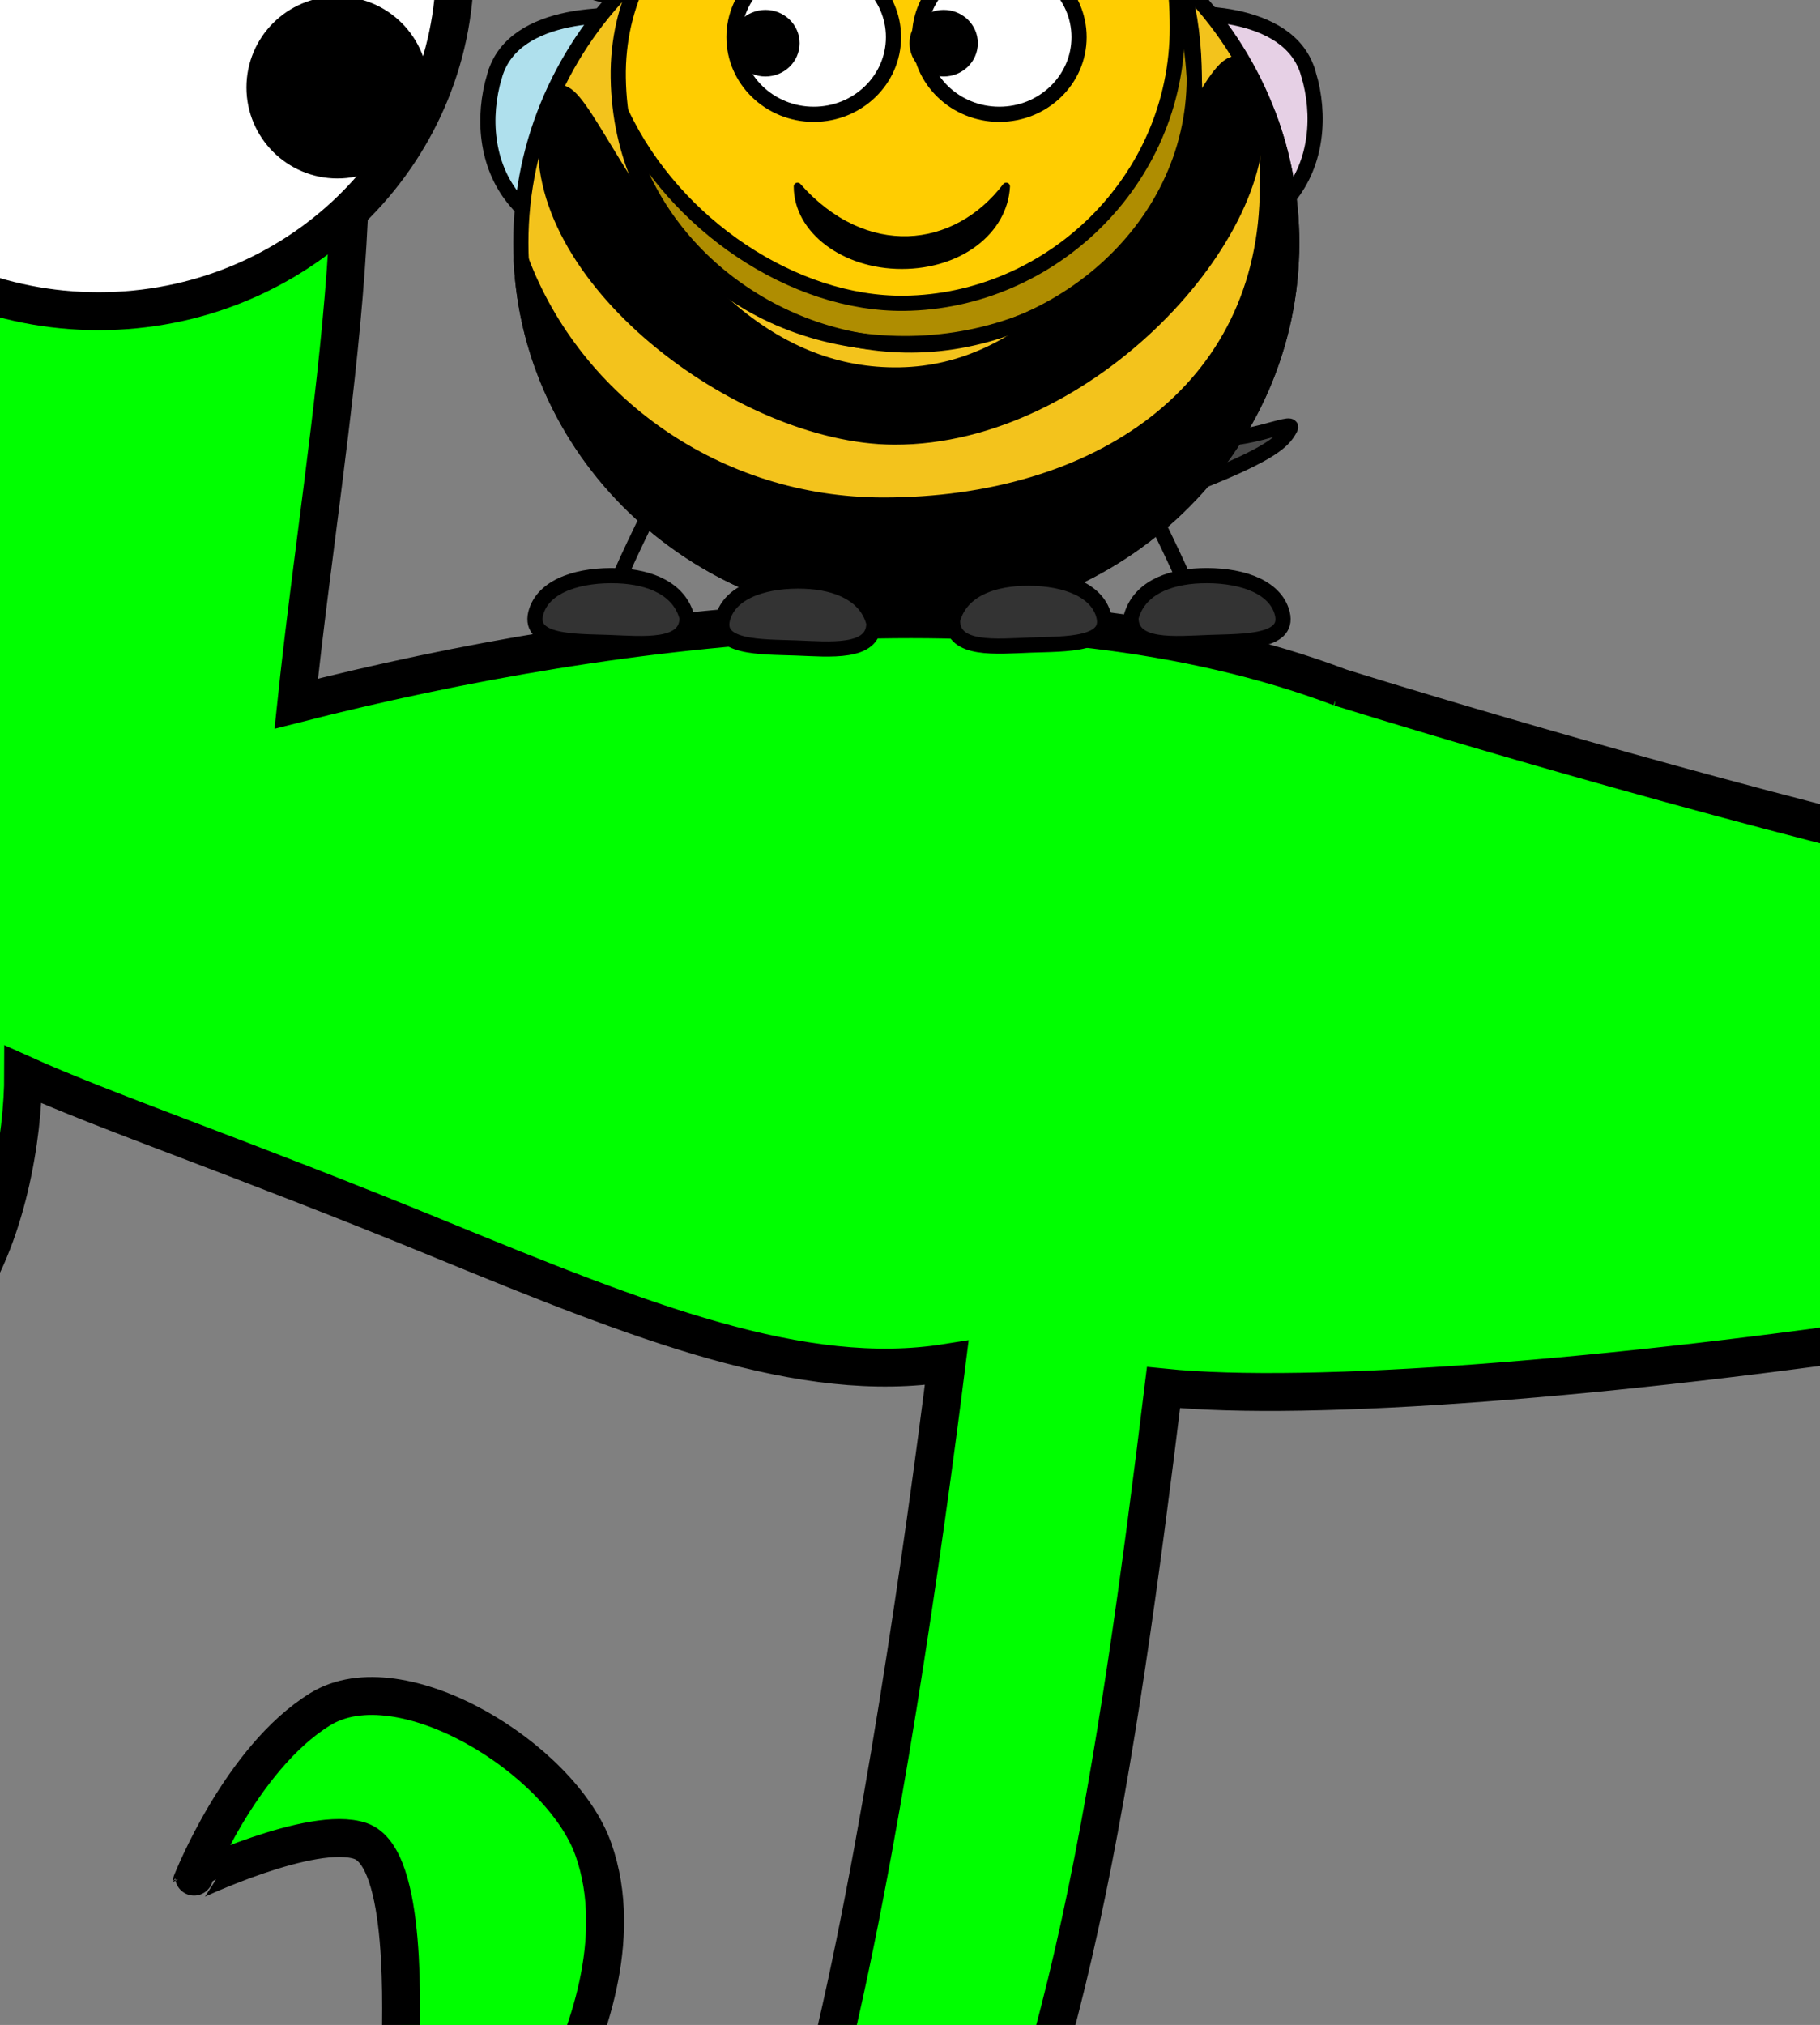
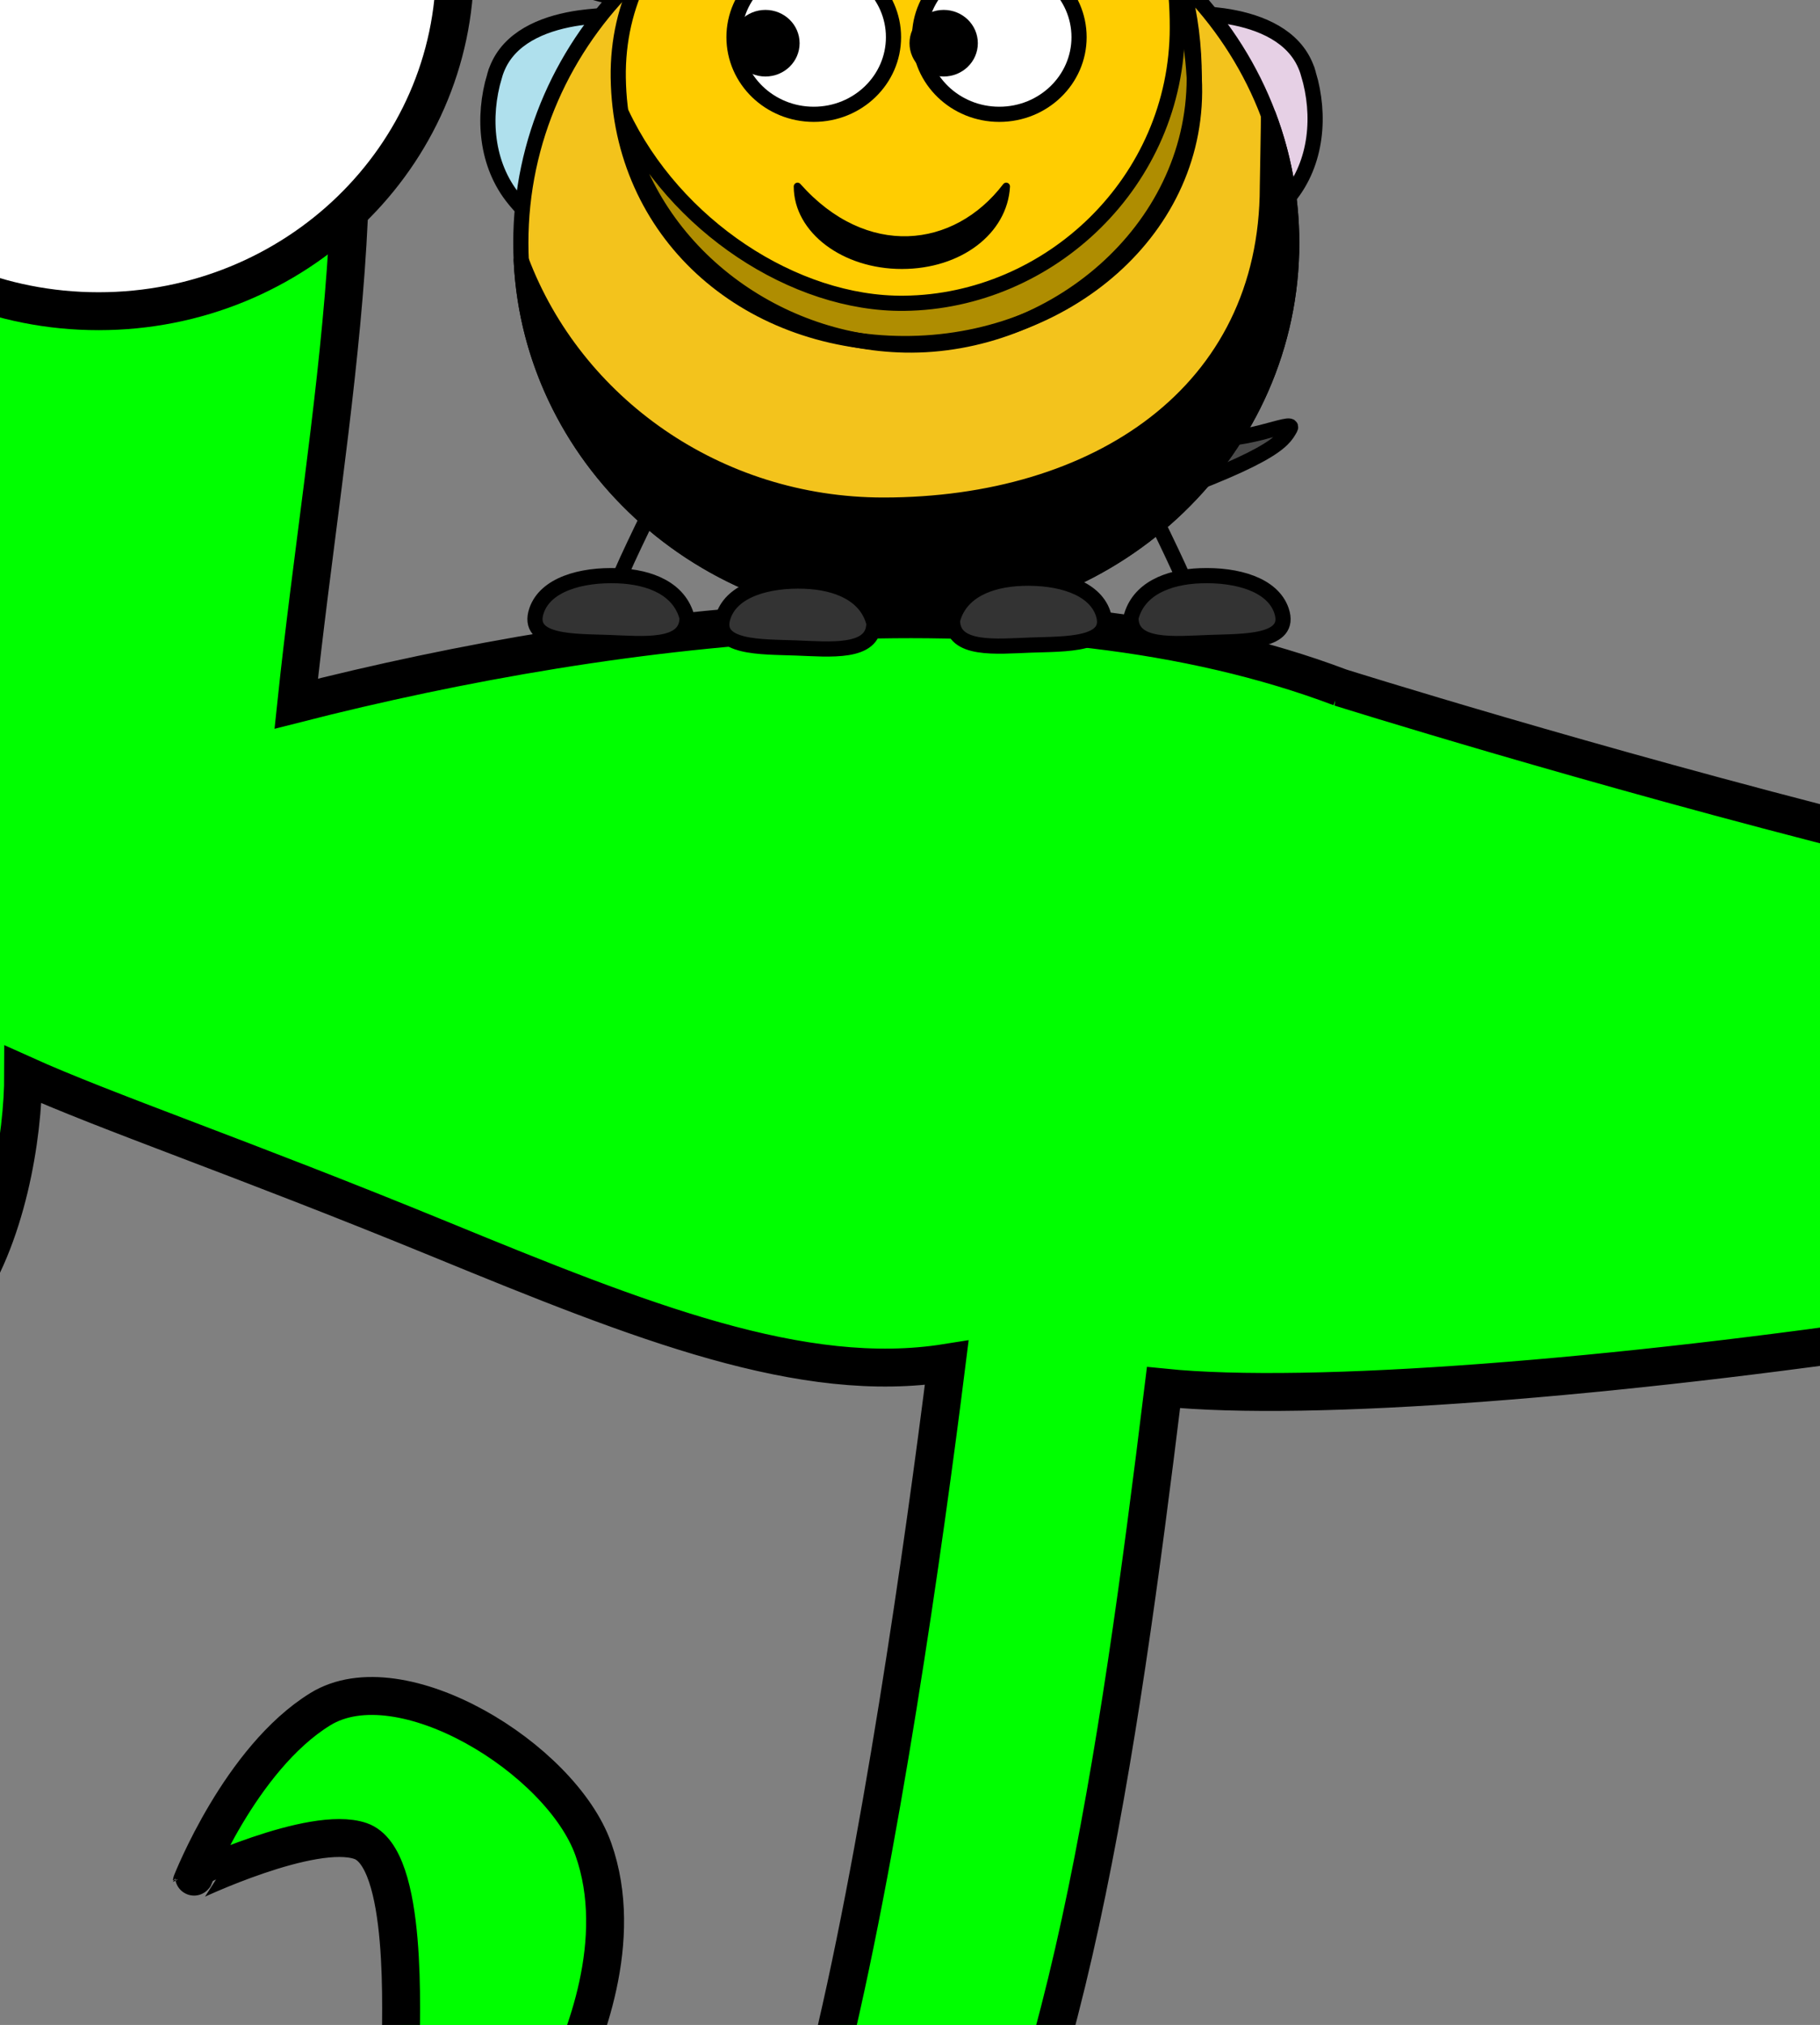
<svg xmlns="http://www.w3.org/2000/svg" xmlns:xlink="http://www.w3.org/1999/xlink" width="240" height="266.97">
  <rect width="100%" height="100%" fill="#808080" stroke="none" />
  <defs>
    <linearGradient id="SVGID_1_" gradientUnits="userSpaceOnUse" x1="255" y1="142.694" x2="370.519" y2="142.694">
      <stop stop-color="rgb(175, 224, 237)" offset="0.092" id="stop7073" />
      <stop stop-color="rgb(230, 208, 229)" offset="1" id="stop7075" />
    </linearGradient>
    <linearGradient y2="0.537" x2="1.31" y1="0.476" x1="-0.075" id="linearGradient8069" xlink:href="#SVGID_1_" />
    <linearGradient y2="0.798" x2="1.246" y1="0.714" x1="0.134" id="linearGradient8072" xlink:href="#SVGID_1_" />
    <linearGradient y2="0.798" x2="-0.246" y1="0.714" x1="0.866" id="linearGradient8078" xlink:href="#SVGID_1_" />
    <linearGradient y2="0.537" x2="-0.31" y1="0.476" x1="1.075" id="linearGradient8080" xlink:href="#SVGID_1_" />
  </defs>
  <g>
    <title>Layer 1</title>
    <g id="svg_4">
      <path stroke="#000000" id="svg_1" d="m176.731,90.635c-40.241,-15.208 -94.667,-8.827 -137.667,2.14c4,-38.033 12.708,-78.181 2.118,-108.598c-10.59,-30.417 -50.831,-51.056 -82.6,-52.143c-31.769,-1.086 -92.131,14.122 -114.369,22.812c-22.238,8.69 -36.005,42.366 2.118,46.711c38.123,4.345 68.372,12.036 132.372,13.003c-76,21.967 -132.372,27.19 -141.903,39.14c-9.531,11.949 28.592,34.762 66.715,29.33c38.123,-5.432 73.013,-17.417 90.013,-30.449c-3,30.967 -7.413,54.348 -6.354,77.16c1.059,22.812 -6.354,31.503 -42.359,47.797c-36.005,16.295 -31.769,36.934 -26.474,48.884c5.295,11.949 21.179,16.295 21.179,16.262c0,-0.033 -5.295,-23.866 -5.295,-23.899c0,-0.033 29.651,19.586 29.651,19.553c0,-0.033 -14.826,-29.298 -14.826,-29.33c0,-0.033 34.946,16.327 34.946,16.295c0,-0.033 -26.474,-29.298 -26.474,-29.33c0,-0.033 30.71,-15.176 37.064,-23.866c6.354,-8.69 8.472,-22.417 8.472,-30.449c11,4.967 28.592,10.896 55.067,21.759c26.474,10.863 47.715,19.295 66.715,16.262c-3,23.967 -8.885,65.455 -15.885,93.422c-7,-1.033 -20.946,-0.795 -34.946,2.173c3,-6.033 8.472,-19.521 4.236,-31.47c-4.236,-11.949 -25.415,-24.985 -36.005,-18.467c-10.59,6.518 -16.944,22.812 -16.944,22.78c0,-0.033 15.885,-7.572 22.238,-5.399c6.354,2.173 5.295,23.244 5.295,28.211c-12,-1.033 -44.477,14.982 -60.477,30.949c33,1.967 102.897,2.155 130.897,4.122c17,-25.033 24.182,-74.029 30.182,-123.062c39,3.967 160.964,-13.003 202.264,-31.47c41.3,-18.467 56.303,-58.163 59.303,-90.196c-14,20.967 -37.064,55.434 -72.01,63.038c-34.946,7.604 -166.259,-33.675 -166.259,-33.675z" stroke-width="5" fill="#00ff00" />
      <path stroke="#000000" id="svg_2" d="m-34,-4.47c0,-25.138 21.033,-45.5 47,-45.5c25.967,0 47,20.362 47,45.5c0,25.138 -21.033,45.5 -47,45.5c-25.967,0 -47,-20.362 -47,-45.5z" stroke-linecap="null" stroke-linejoin="null" stroke-dasharray="null" stroke-width="5" fill="#ffffff" />
-       <path stroke="#000000" id="svg_3" d="m35,11.53c0,-5.249 4.251,-9.5 9.5,-9.5c5.249,0 9.5,4.251 9.5,9.5c0,5.249 -4.251,9.5 -9.5,9.5c-5.249,0 -9.5,-4.251 -9.5,-9.5z" stroke-linecap="null" stroke-linejoin="null" stroke-dasharray="null" stroke-width="5" fill="#000000" />
    </g>
    <g stroke="null" id="svg_5">
      <path stroke="#000000" id="svg_6" fill="url(#linearGradient8069)" stroke-width="2" stroke-miterlimit="4" d="m172.551,9.773c1.608,5.398 1.119,11.669 -2.573,16.193c-3.266,4.111 -8.717,6.75 -14.131,6.032c-5.315,-0.368 -11.058,-0.972 -15.367,-4.313c-2.39,-1.833 -3.517,-4.748 -3.676,-7.622c-0.433,-3.918 -1.715,-7.91 -0.714,-11.833c0.916,-3.317 4.516,-4.846 7.704,-5.468c5.763,-0.99 11.707,-1.456 17.531,-0.68c4.119,0.586 8.648,2.186 10.586,6.035c0.268,0.53 0.481,1.086 0.639,1.656z" />
      <path stroke="#000000" id="svg_7" fill="url(#linearGradient8080)" stroke-width="2" stroke-miterlimit="4" d="m65.207,10.04c-1.608,5.398 -1.119,11.669 2.573,16.193c3.266,4.111 8.717,6.75 14.131,6.032c5.315,-0.368 11.058,-0.972 15.367,-4.313c2.39,-1.833 3.517,-4.748 3.676,-7.622c0.433,-3.918 1.715,-7.91 0.714,-11.833c-0.916,-3.317 -4.516,-4.846 -7.704,-5.468c-5.763,-0.99 -11.707,-1.456 -17.531,-0.68c-4.119,0.586 -8.648,2.186 -10.586,6.035c-0.268,0.53 -0.481,1.086 -0.639,1.656z" />
      <g stroke="null" id="svg_8">
        <linearGradient stroke="null" id="svg_9" stroke-width="2" transform="translate(221,-12) translate(0,-1) translate(-553,-100) translate(20,20) translate(111,103) translate(262,-45) translate(-97.201,-45.507) translate(265.337,-42.406) scale(0.49,0.449) translate(-265.337,42.406) translate(542.007,-94.528) scale(0.965,1) translate(-542.007,94.528) translate(-331.542,-45.487) scale(0.982,1) translate(331.542,45.487) " gradientUnits="userSpaceOnUse" x1="255" y1="142.694" x2="370.519" y2="142.694">
          <stop stroke="null" id="svg_10" stroke-width="2" stop-color="rgb(175, 224, 237)" offset="0.092" />
          <stop stroke="null" id="svg_11" stroke-width="2" stop-color="rgb(230, 208, 229)" offset="1" />
        </linearGradient>
        <path stroke="#000000" id="svg_12" fill="url(#linearGradient8072)" stroke-width="2" stroke-miterlimit="4" d="m172.905,-13.692c-2.98,7.803 -11.235,13.683 -19.96,13.241c-5.798,0.262 -11.347,2.238 -17.133,2.652c-2.87,0.185 -6.382,0.241 -8.319,-2.178c-1.37,-2.083 -1.121,-4.722 -1.013,-7.076c0.252,-3.477 2.562,-6.613 5.797,-8.11c5.775,-2.801 12.379,-3.009 18.653,-3.924c5.819,-0.618 11.745,-1.455 17.581,-0.574c2.075,0.328 4.754,1.338 4.842,3.72c0.036,0.771 -0.165,1.534 -0.449,2.249z" />
        <path stroke="#000000" id="svg_13" fill="url(#linearGradient8078)" stroke-width="2" stroke-miterlimit="4" d="m64.853,-13.426c2.98,7.803 11.235,13.683 19.96,13.241c5.798,0.262 11.347,2.238 17.133,2.652c2.87,0.185 6.382,0.241 8.319,-2.178c1.37,-2.083 1.121,-4.722 1.013,-7.076c-0.252,-3.477 -2.562,-6.613 -5.797,-8.11c-5.775,-2.801 -12.379,-3.009 -18.653,-3.924c-5.819,-0.618 -11.745,-1.455 -17.581,-0.574c-2.075,0.328 -4.754,1.338 -4.842,3.72c-0.036,0.771 0.165,1.534 0.449,2.249z" />
      </g>
      <path stroke="#000000" id="svg_14" fill="#4a4a4a" fill-rule="evenodd" stroke-width="2" stroke-linecap="square" stroke-miterlimit="4" d="m147.514,67.418c20.373,-6.989 21.672,-9.205 22.622,-10.935c0.805,-1.466 -7.069,2.603 -12.091,0.943c-4.848,-1.603 -5.341,-1.837 -7.606,-4.902" />
      <path stroke="#000000" id="svg_15" fill="none" fill-rule="evenodd" stroke-width="2" stroke-miterlimit="4" d="m157.084,79.011c0,-1.131 -5.265,-11.689 -5.265,-11.689l0.195,-0.189" />
      <path stroke="#000000" id="svg_16" fill="none" fill-rule="evenodd" stroke-width="2" stroke-miterlimit="4" d="m81.027,78.068c0,-1.131 5.265,-11.689 5.265,-11.689l-0.195,-0.189" />
      <path stroke="#000000" id="svg_17" fill="#f3c31c" fill-rule="nonzero" stroke-width="2" stroke-linecap="round" stroke-linejoin="round" stroke-miterlimit="4" d="m170.335,32.028c0.008,27.144 -22.75,49.153 -50.827,49.153c-28.077,0 -50.836,-22.009 -50.827,-49.153c-0.008,-27.144 22.75,-49.153 50.827,-49.153c28.077,0 50.836,22.009 50.827,49.153z" />
      <path id="svg_18" fill="#000000" fill-rule="nonzero" stroke-width="2" stroke-linecap="round" stroke-linejoin="round" stroke-miterlimit="4" d="m167.263,15.17c0.036,0.754 -0.137,8.687 -0.137,9.449c0,27.124 -22.573,41.972 -50.63,41.972c-21.931,0 -40.644,-13.458 -47.765,-32.285c1.231,26.069 23.514,46.865 50.781,46.865c28.057,0 50.825,-22.012 50.825,-49.136c0,-5.923 -1.085,-11.605 -3.074,-16.865z" />
-       <path id="svg_19" fill="#000000" fill-rule="nonzero" stroke-width="2" stroke-linecap="round" stroke-linejoin="round" stroke-miterlimit="4" d="m165.412,14.126c2.73,16.118 -21.678,43.614 -47.53,43.5c-20.32,-0.089 -48.31,-21.349 -45.775,-40.86c2.613,-20.107 12.407,33.284 46.555,32.668c33.963,-0.608 42.85,-59.156 46.75,-35.308z" />
      <path stroke="#000000" id="svg_20" fill="#ffcd01" fill-rule="nonzero" stroke-width="2" stroke-linecap="round" stroke-linejoin="round" stroke-miterlimit="4" d="m81.529,10.279c0.301,20.263 16.488,34.913 37.587,35.018c21.368,0.108 39.421,-15.163 38.367,-35.018c-2.568,-48.194 -76.543,-39.814 -75.955,0z" />
      <path stroke="#000000" id="svg_21" fill="#ffffff" fill-rule="nonzero" stroke-width="2" stroke-linecap="round" stroke-linejoin="round" stroke-miterlimit="4" d="m117.824,4.901c0.002,5.616 -4.707,10.17 -10.516,10.17c-5.809,0 -10.518,-4.554 -10.516,-10.17c-0.002,-5.616 4.707,-10.17 10.516,-10.17c5.809,0 10.518,4.554 10.516,10.17z" />
      <path stroke="#000000" id="svg_22" fill="#ffffff" fill-rule="nonzero" stroke-width="2" stroke-linecap="round" stroke-linejoin="round" stroke-miterlimit="4" d="m142.293,4.901c0.002,5.616 -4.707,10.17 -10.516,10.17c-5.809,0 -10.518,-4.554 -10.516,-10.17c-0.002,-5.616 4.707,-10.17 10.516,-10.17c5.809,0 10.518,4.554 10.516,10.17z" />
      <path id="svg_23" fill="#000000" fill-rule="nonzero" stroke-width="2" stroke-linecap="round" stroke-linejoin="round" stroke-miterlimit="4" d="m127.946,5.696c0.001,1.872 -1.569,3.39 -3.505,3.39c-1.936,0 -3.506,-1.518 -3.505,-3.39c-0.001,-1.872 1.569,-3.39 3.505,-3.39c1.936,0 3.506,1.518 3.505,3.39z" />
      <path id="svg_24" fill="#000000" fill-rule="nonzero" stroke-width="2" stroke-linecap="round" stroke-linejoin="round" stroke-miterlimit="4" d="m104.443,5.696c0.001,1.872 -1.569,3.39 -3.505,3.39c-1.936,0 -3.506,-1.518 -3.505,-3.39c-0.001,-1.872 1.569,-3.39 3.505,-3.39c1.936,0 3.506,1.518 3.505,3.39z" />
      <path stroke="#000000" id="svg_25" fill="#000000" fill-rule="nonzero" stroke-linecap="round" stroke-linejoin="round" stroke-miterlimit="4" d="m118.922,34.963c-7.595,0 -13.753,-4.65 -13.753,-10.38c8.907,10.042 20.814,8.781 27.518,0c-0.321,5.878 -6.171,10.38 -13.765,10.38z" />
      <path id="svg_26" fill="#000000" fill-opacity="0.314" fill-rule="nonzero" stroke-width="2" stroke-linecap="round" stroke-linejoin="round" stroke-miterlimit="4" d="m155.961,-1.749l-0.87,1.192c0.115,1.38 0.16,2.783 0.16,4.206c0,20.265 -16.806,36.125 -36.027,36.338c-14.484,0.163 -30.3,-10.28 -37.245,-25.011c3.534,18.055 20.099,30.166 37.333,30.511c19.422,0.388 38.172,-14.942 38.172,-35.207c0,-4.213 -0.499,-8.259 -1.523,-12.028z" />
      <path stroke="#000000" id="svg_27" fill="#333333" fill-rule="nonzero" stroke-width="2" stroke-linecap="round" stroke-linejoin="round" stroke-miterlimit="4" d="m90.603,81.442c0,4.078 -5.829,3.43 -10.314,3.266c-4.477,-0.164 -11.001,0.083 -9.534,-4.208c1.17,-3.423 5.839,-4.773 10.704,-4.594c4.291,0.158 8.169,1.737 9.144,5.536z" />
      <path stroke="#000000" id="svg_28" fill="#333333" fill-rule="evenodd" stroke-width="2" stroke-miterlimit="4" d="m100.11,-15.866c-1.701,0.645 -4.265,-3.504 -5.057,-8.188c-1.725,-10.195 -13.83,9.067 -14.979,7.872c-1.499,-1.559 8.435,-29.43 18.184,-7.33c0.872,1.976 5.691,7.255 1.852,7.646z" />
      <path stroke="#000000" id="svg_29" fill="#333333" fill-rule="evenodd" stroke-width="2" stroke-miterlimit="4" d="m135.826,-16.274c1.701,0.645 4.265,-3.504 5.057,-8.188c1.725,-10.195 13.83,9.067 14.979,7.872c1.499,-1.559 -8.435,-29.43 -18.184,-7.33c-0.872,1.976 -5.691,7.255 -1.852,7.646z" />
      <path stroke="#000000" id="svg_30" fill="#333333" fill-rule="nonzero" stroke-width="2" stroke-linecap="round" stroke-linejoin="round" stroke-miterlimit="4" d="m149.135,81.442c0,4.078 5.829,3.43 10.314,3.266c4.477,-0.164 11.001,0.083 9.534,-4.208c-1.17,-3.423 -5.839,-4.773 -10.704,-4.594c-4.291,0.158 -8.169,1.737 -9.144,5.536z" />
      <path stroke="#000000" id="svg_31" fill="#333333" fill-rule="nonzero" stroke-width="2" stroke-linecap="round" stroke-linejoin="round" stroke-miterlimit="4" d="m125.602,81.782c0,4.078 5.829,3.43 10.314,3.266c4.477,-0.164 11.001,0.083 9.534,-4.208c-1.17,-3.423 -5.839,-4.773 -10.704,-4.594c-4.291,0.158 -8.169,1.737 -9.144,5.536z" />
      <path stroke="#000000" id="svg_32" fill="#333333" fill-rule="nonzero" stroke-width="2" stroke-linecap="round" stroke-linejoin="round" stroke-miterlimit="4" d="m115.239,82.159c0,4.078 -5.829,3.43 -10.314,3.266c-4.477,-0.164 -11.001,0.083 -9.534,-4.208c1.17,-3.423 5.839,-4.773 10.704,-4.594c4.291,0.158 8.169,1.737 9.144,5.536z" />
    </g>
  </g>
</svg>